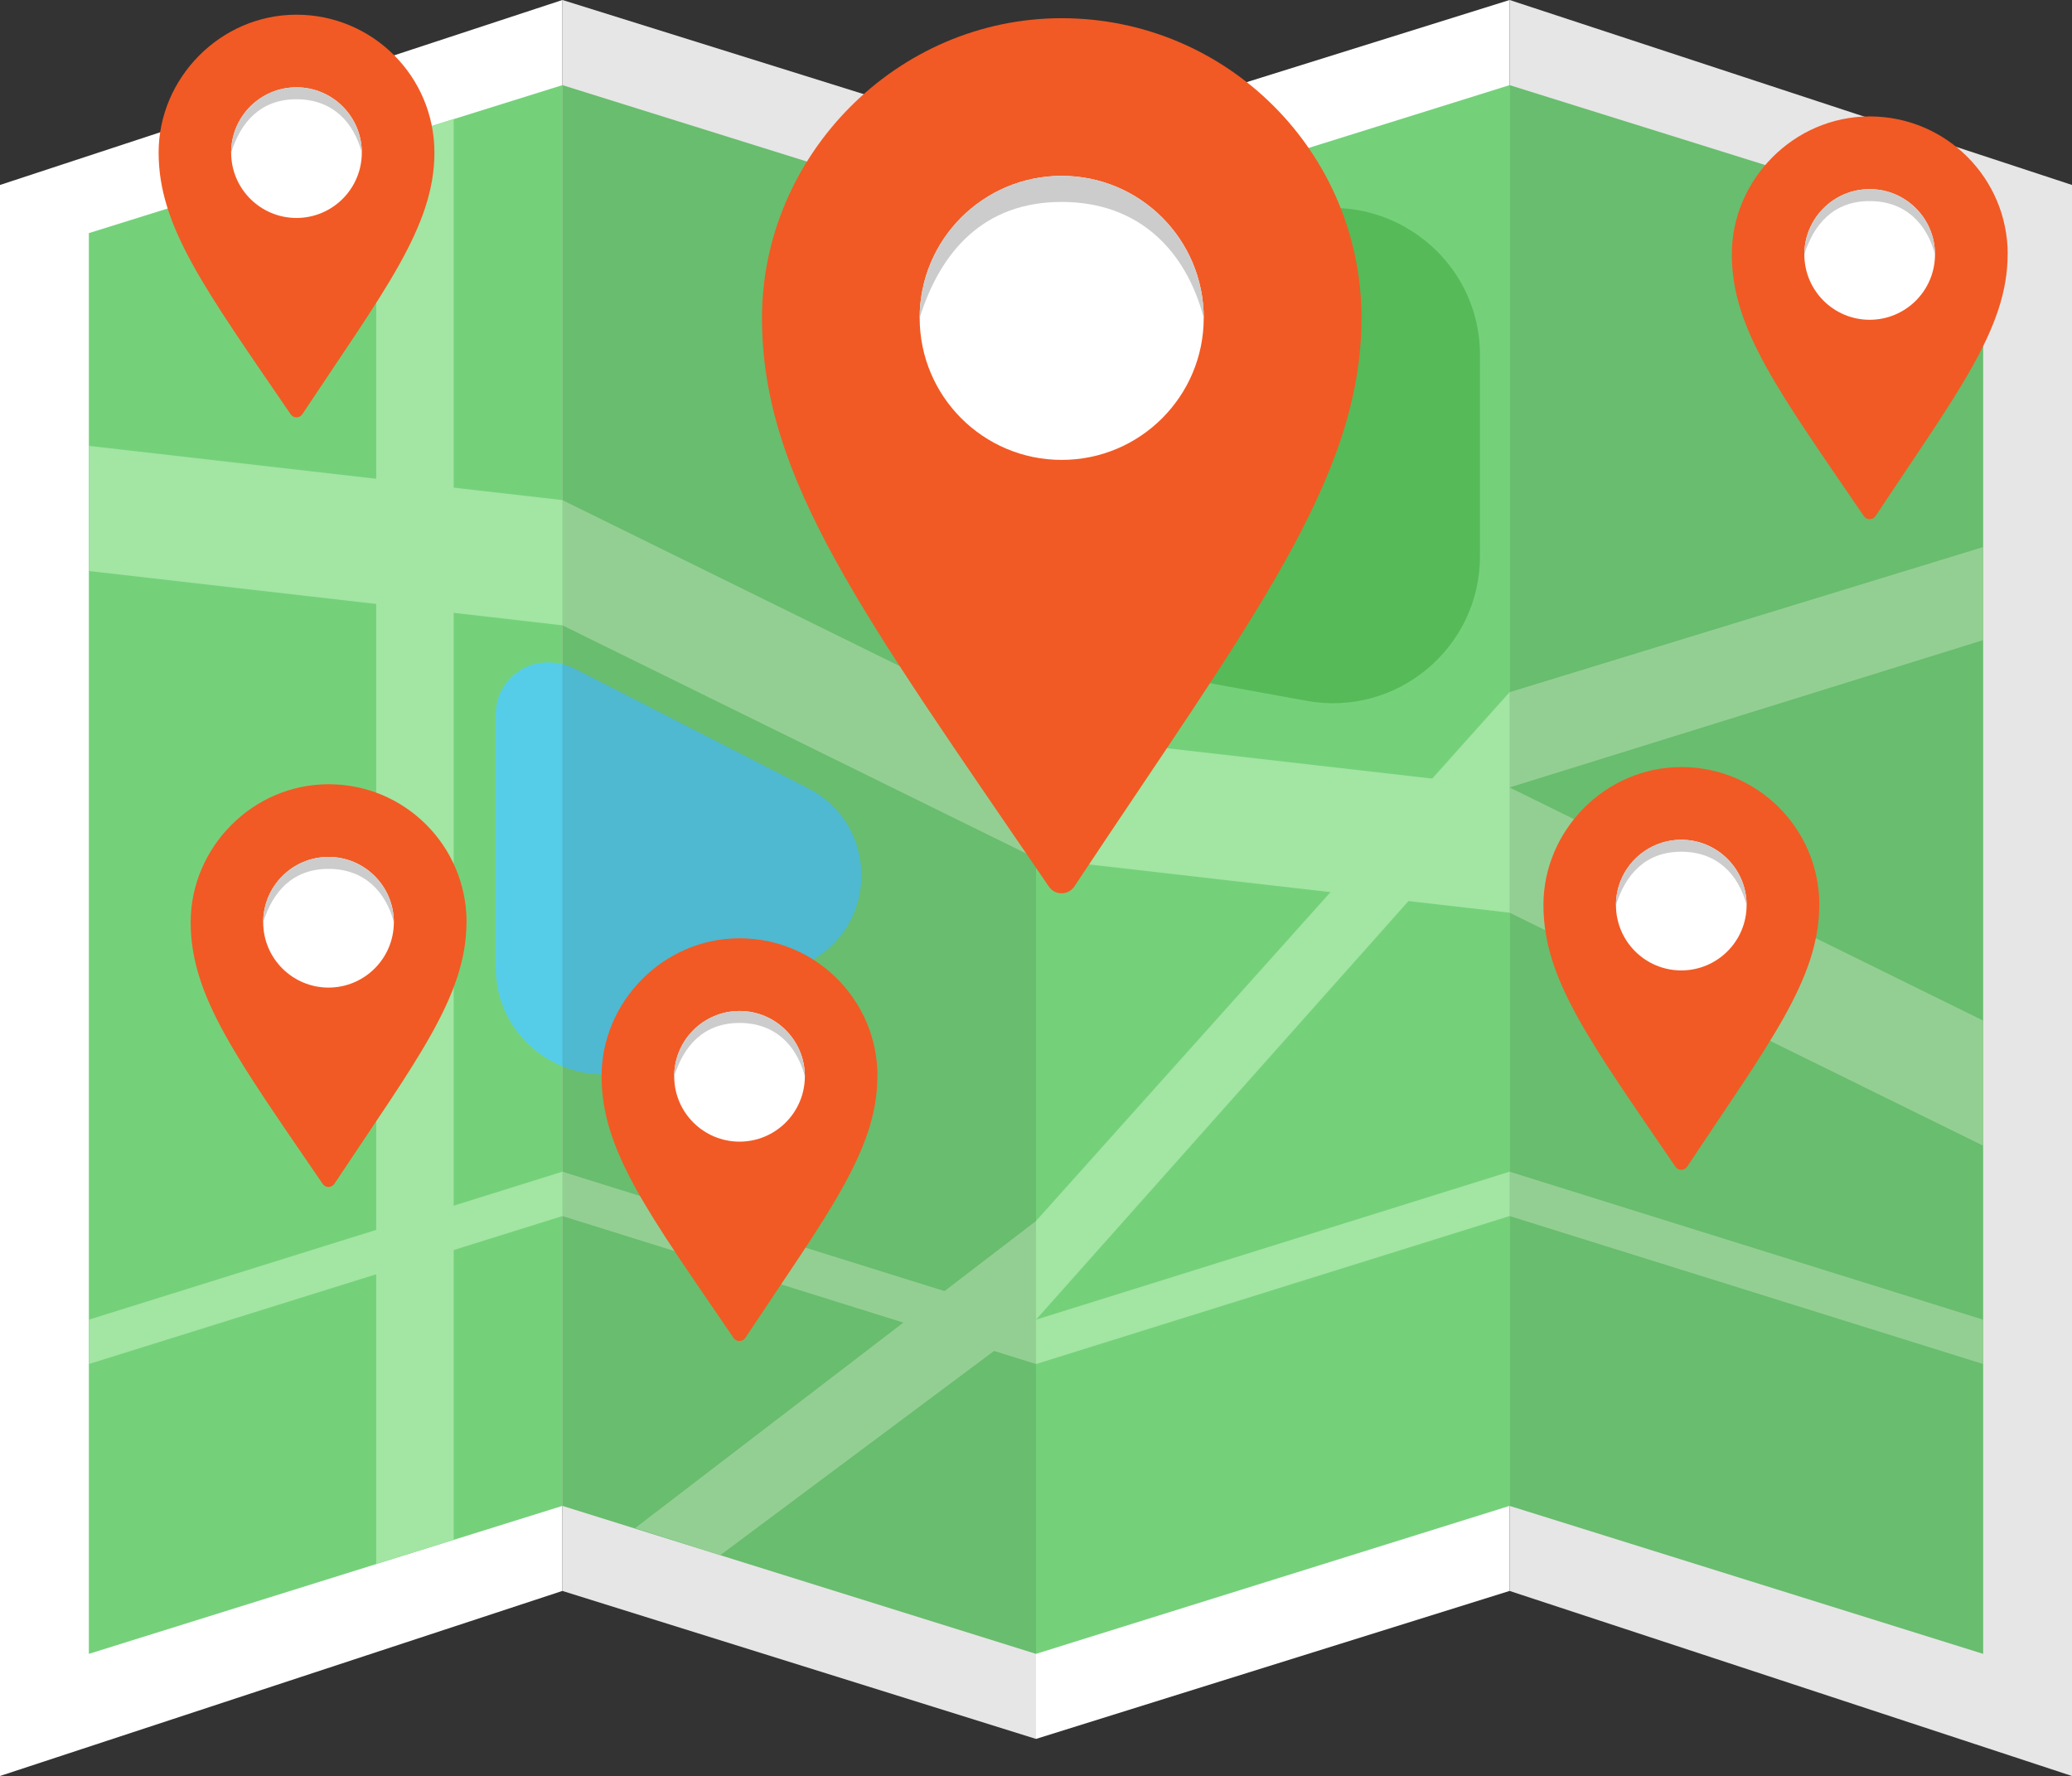
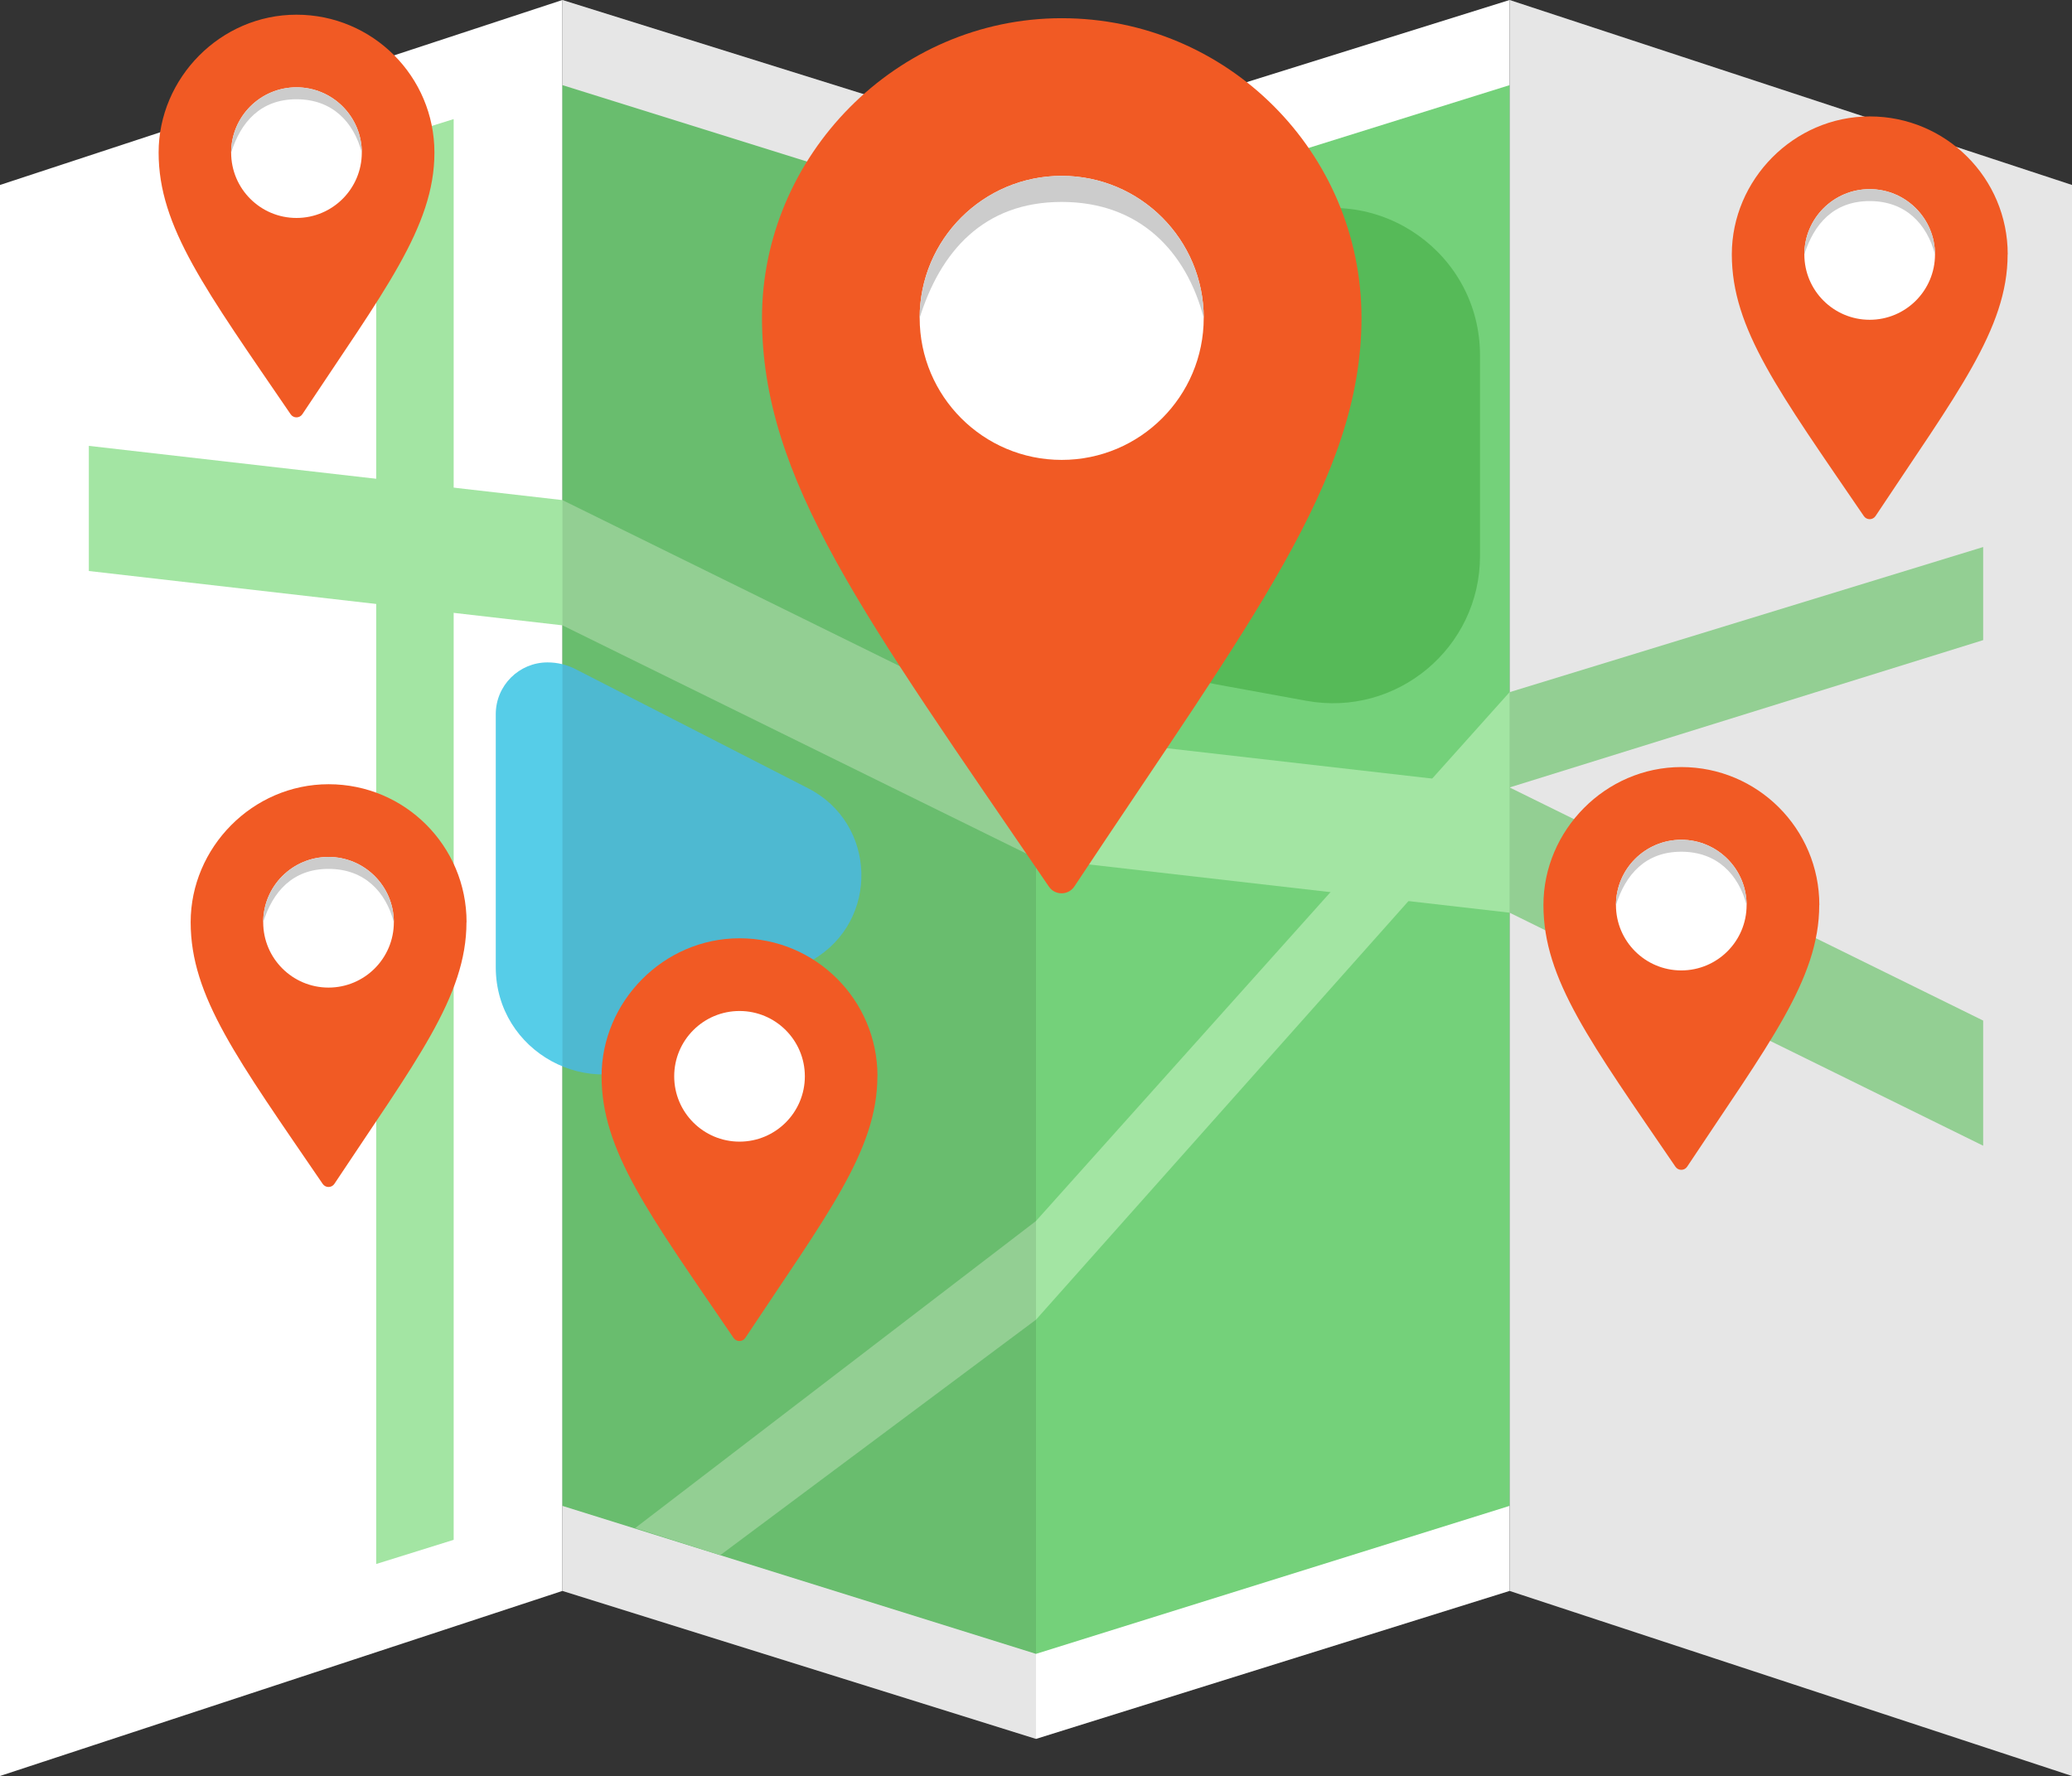
<svg xmlns="http://www.w3.org/2000/svg" id="_レイヤー_2" data-name="レイヤー 2" viewBox="0 0 218.54 187.33">
  <rect x="0" y="0" width="218.54" height="187.33" fill="#333333" stroke="none" />
  <defs>
    <style>
      .cls-1 {
        fill: #a3e5a3;
      }

      .cls-1, .cls-2, .cls-3, .cls-4, .cls-5, .cls-6, .cls-7, .cls-8 {
        stroke-width: 0px;
      }

      .cls-2 {
        fill: #ccc;
      }

      .cls-3 {
        fill: #fff;
      }

      .cls-4 {
        fill: #74d17a;
      }

      .cls-5 {
        fill: #f15a24;
      }

      .cls-6 {
        fill: #56ba58;
      }

      .cls-7 {
        opacity: .1;
      }

      .cls-8 {
        fill: #56cde8;
      }
    </style>
  </defs>
  <g id="_レイヤー_1-2" data-name="レイヤー 1">
    <g>
      <g>
        <polygon class="cls-3" points="59.32 167.81 0 187.33 0 19.51 59.32 0 59.32 167.81" />
        <polygon class="cls-3" points="109.27 183.42 59.32 167.81 59.32 0 109.27 15.61 109.27 183.42" />
-         <polygon class="cls-4" points="59.32 158.84 9.37 174.45 9.37 24.59 59.32 8.98 59.32 158.84" />
        <polygon class="cls-4" points="109.27 174.45 59.32 158.84 59.32 8.98 109.27 24.59 109.27 174.45" />
        <polygon class="cls-3" points="159.22 167.81 218.54 187.33 218.54 19.51 159.22 0 159.22 167.81" />
        <polygon class="cls-3" points="109.27 183.42 159.22 167.81 159.22 0 109.27 15.61 109.27 183.42" />
-         <polygon class="cls-4" points="159.22 158.84 209.17 174.45 209.17 24.59 159.22 8.98 159.22 158.84" />
        <polygon class="cls-4" points="109.27 174.45 159.22 158.84 159.22 8.98 109.27 24.59 109.27 174.45" />
        <polygon class="cls-1" points="209.17 120.85 159.22 96.27 109.27 90.54 59.32 65.96 9.37 60.23 9.37 47.03 59.32 52.75 109.27 77.34 159.22 83.06 209.17 107.65 209.17 120.85" />
        <polygon class="cls-1" points="39.68 164.97 47.85 162.42 47.85 12.56 39.68 15.12 39.68 164.97" />
        <path class="cls-8" d="M52.29,102v-26.67c0-3.02,2.45-5.46,5.46-5.46h0c1.03,0,2.04.24,2.95.71l24.54,12.57c7.25,3.71,7.54,13.96.51,18.08l-16.05,10.3c-7.52,4.82-17.41-.58-17.41-9.51Z" />
-         <polygon class="cls-1" points="159.22 123.59 109.27 139.2 59.32 123.59 9.37 139.2 9.37 143.88 59.32 128.27 109.27 143.88 159.22 128.27 209.17 143.88 209.17 139.2 159.22 123.59" />
        <path class="cls-6" d="M115.52,40.81v16.1c0,7.5,5.36,13.92,12.73,15.27l9.54,1.74c9.53,1.74,18.31-5.58,18.31-15.27v-21.18c0-10.69-10.55-18.18-20.64-14.65l-9.54,3.33c-6.23,2.18-10.4,8.05-10.4,14.65Z" />
        <polygon class="cls-1" points="66.99 161.18 109.27 128.79 159.22 73.01 209.17 57.7 209.17 67.52 159.22 83.06 109.27 139.2 75.97 164.04 66.99 161.18" />
        <polygon class="cls-7" points="159.22 167.81 218.54 187.33 218.54 19.51 159.22 0 159.22 167.81" />
        <polygon class="cls-7" points="109.27 183.42 59.32 167.81 59.32 0 109.27 15.61 109.27 183.42" />
      </g>
      <g>
        <path class="cls-5" d="M143.6,33.53c0,17.06-11.71,31.95-30.28,59.97-.64.96-2.04.97-2.69.02-19.52-28.61-30.26-42.92-30.26-59.99S94.52,1.92,111.98,1.92s31.62,14.16,31.62,31.62Z" />
        <circle class="cls-3" cx="111.98" cy="33.53" r="14.98" />
        <path class="cls-2" d="M126.96,33.53c-1.82-6.95-6.71-12.23-14.98-12.23s-12.81,5.28-14.98,12.23c0-8.27,6.71-14.98,14.98-14.98s14.98,6.71,14.98,14.98Z" />
      </g>
      <g>
        <path class="cls-5" d="M45.82,16.1c0,7.85-5.39,14.7-13.93,27.59-.29.44-.94.45-1.24,0-8.98-13.16-13.92-19.75-13.92-27.6S23.24,1.55,31.27,1.55s14.55,6.51,14.55,14.55Z" />
        <circle class="cls-3" cx="31.27" cy="16.1" r="6.89" />
        <path class="cls-2" d="M38.16,16.1c-.84-3.2-3.09-5.63-6.89-5.63s-5.89,2.43-6.89,5.63c0-3.81,3.09-6.89,6.89-6.89s6.89,3.09,6.89,6.89Z" />
      </g>
      <g>
        <path class="cls-5" d="M49.2,97.28c0,7.85-5.39,14.7-13.93,27.59-.29.44-.94.45-1.24,0-8.98-13.16-13.92-19.75-13.92-27.6s6.51-14.55,14.55-14.55,14.55,6.51,14.55,14.55Z" />
        <circle class="cls-3" cx="34.65" cy="97.28" r="6.89" />
        <path class="cls-2" d="M41.54,97.28c-.84-3.2-3.09-5.63-6.89-5.63s-5.89,2.43-6.89,5.63c0-3.81,3.09-6.89,6.89-6.89s6.89,3.09,6.89,6.89Z" />
      </g>
      <g>
        <path class="cls-5" d="M92.54,113.53c0,7.85-5.39,14.7-13.93,27.59-.29.44-.94.45-1.24,0-8.98-13.16-13.92-19.75-13.92-27.6s6.51-14.55,14.55-14.55,14.55,6.51,14.55,14.55Z" />
        <circle class="cls-3" cx="78" cy="113.53" r="6.89" />
-         <path class="cls-2" d="M84.89,113.53c-.84-3.2-3.09-5.63-6.89-5.63s-5.89,2.43-6.89,5.63c0-3.81,3.09-6.89,6.89-6.89s6.89,3.09,6.89,6.89Z" />
      </g>
      <g>
        <path class="cls-5" d="M191.88,95.47c0,7.85-5.39,14.7-13.93,27.59-.29.44-.94.45-1.24,0-8.98-13.16-13.92-19.75-13.92-27.6s6.51-14.55,14.55-14.55,14.55,6.51,14.55,14.55Z" />
        <circle class="cls-3" cx="177.33" cy="95.47" r="6.89" />
        <path class="cls-2" d="M184.22,95.47c-.84-3.2-3.09-5.63-6.89-5.63s-5.89,2.43-6.89,5.63c0-3.81,3.09-6.89,6.89-6.89s6.89,3.09,6.89,6.89Z" />
      </g>
      <g>
        <path class="cls-5" d="M211.75,26.84c0,7.85-5.39,14.7-13.93,27.59-.29.44-.94.45-1.24,0-8.98-13.16-13.92-19.75-13.92-27.6s6.51-14.55,14.55-14.55,14.55,6.51,14.55,14.55Z" />
        <circle class="cls-3" cx="197.2" cy="26.84" r="6.89" />
        <path class="cls-2" d="M204.09,26.84c-.84-3.2-3.09-5.63-6.89-5.63s-5.89,2.43-6.89,5.63c0-3.81,3.09-6.89,6.89-6.89s6.89,3.09,6.89,6.89Z" />
      </g>
    </g>
  </g>
</svg>